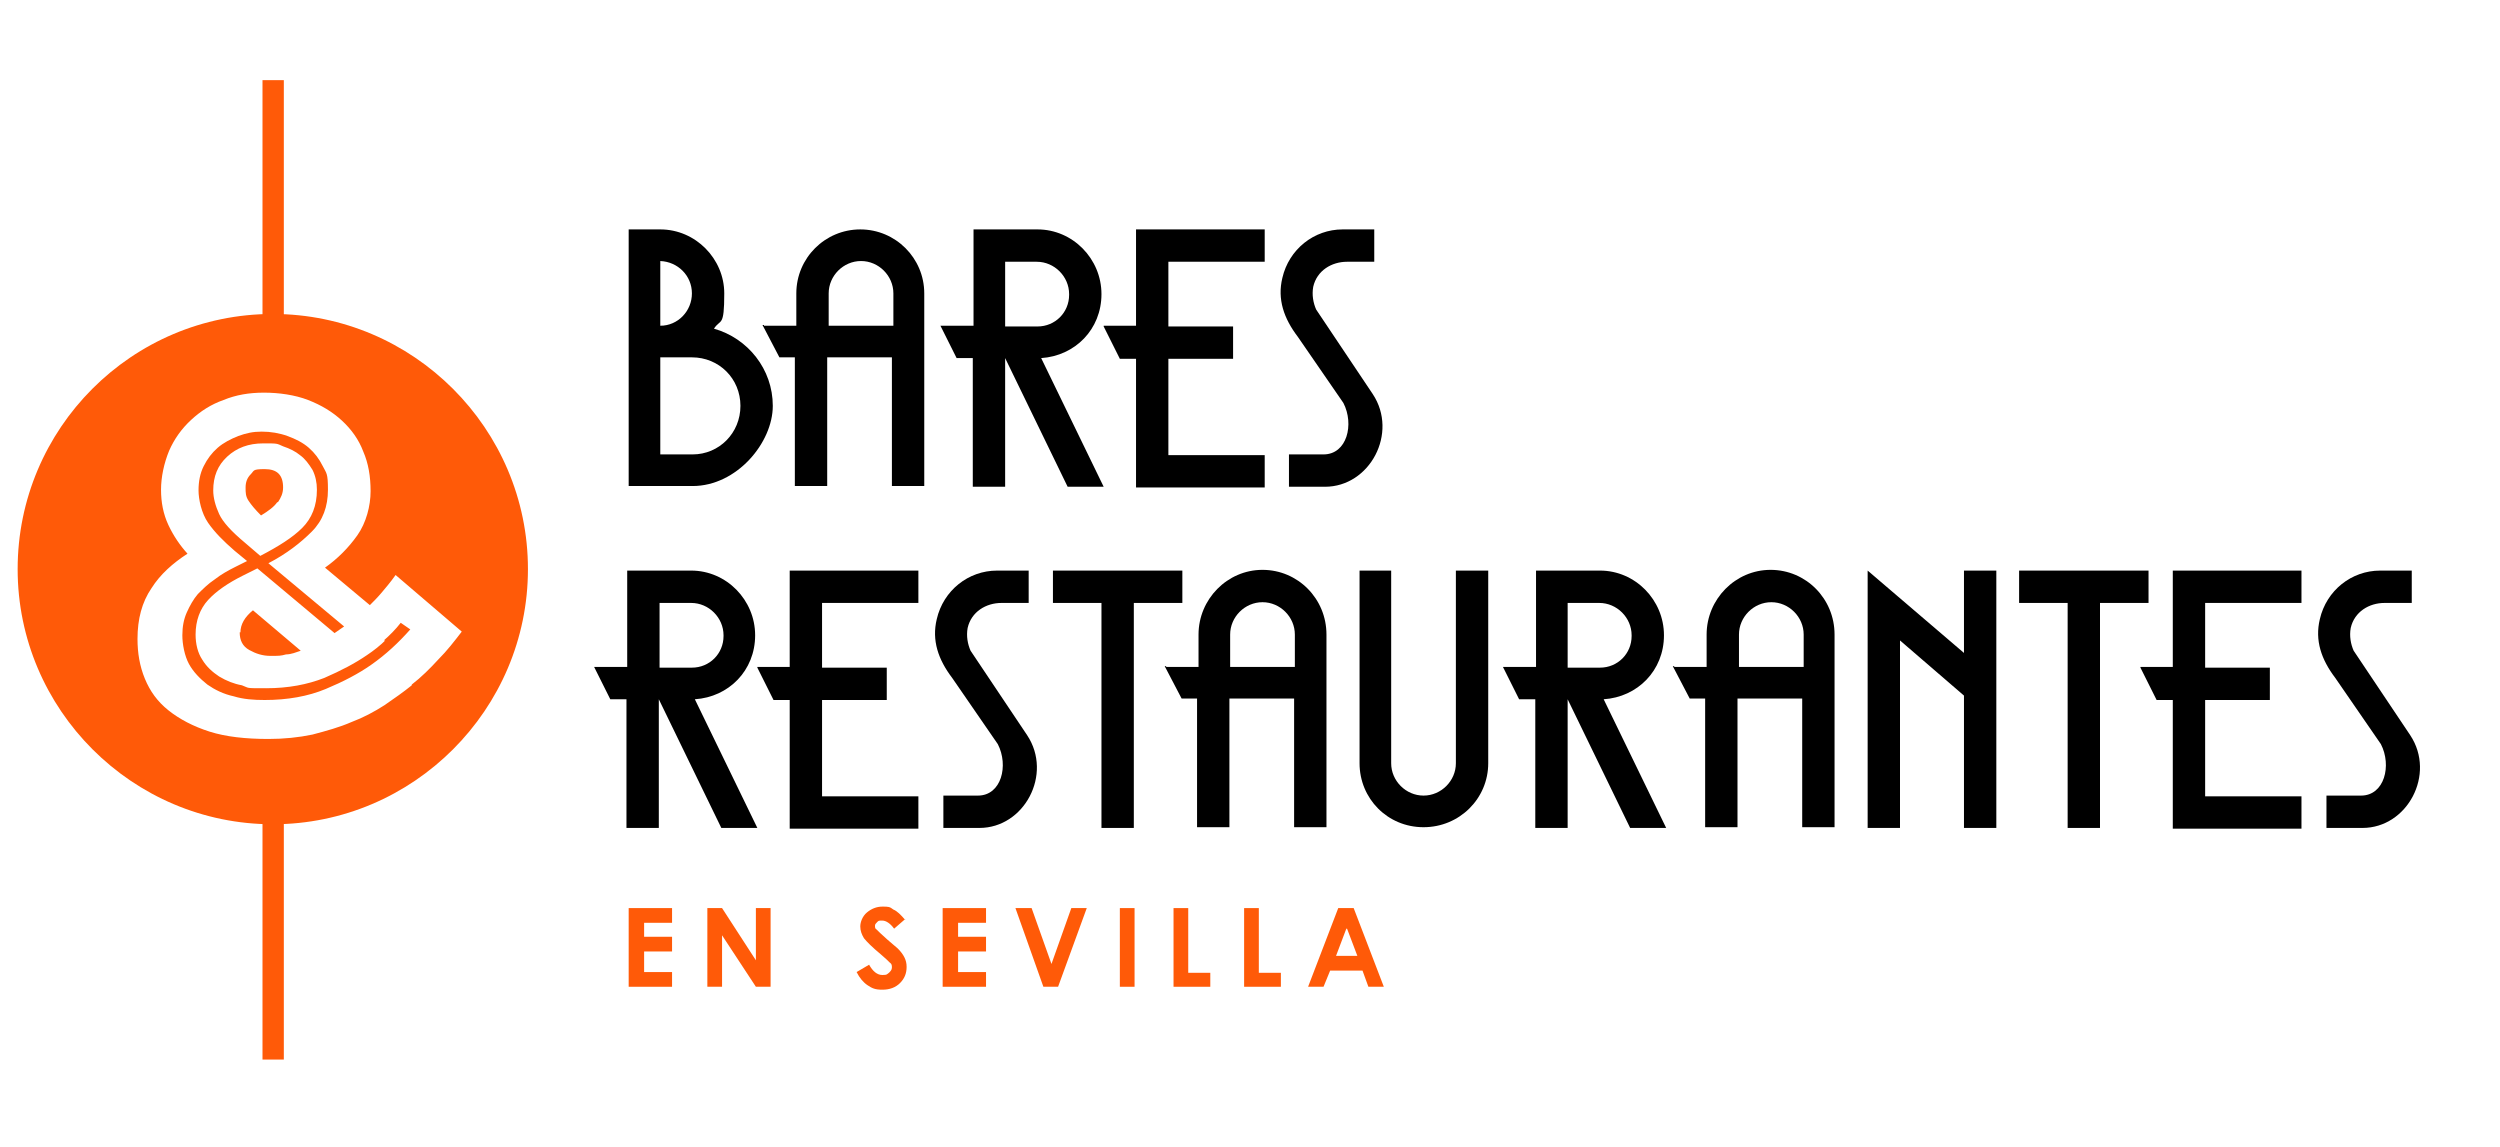
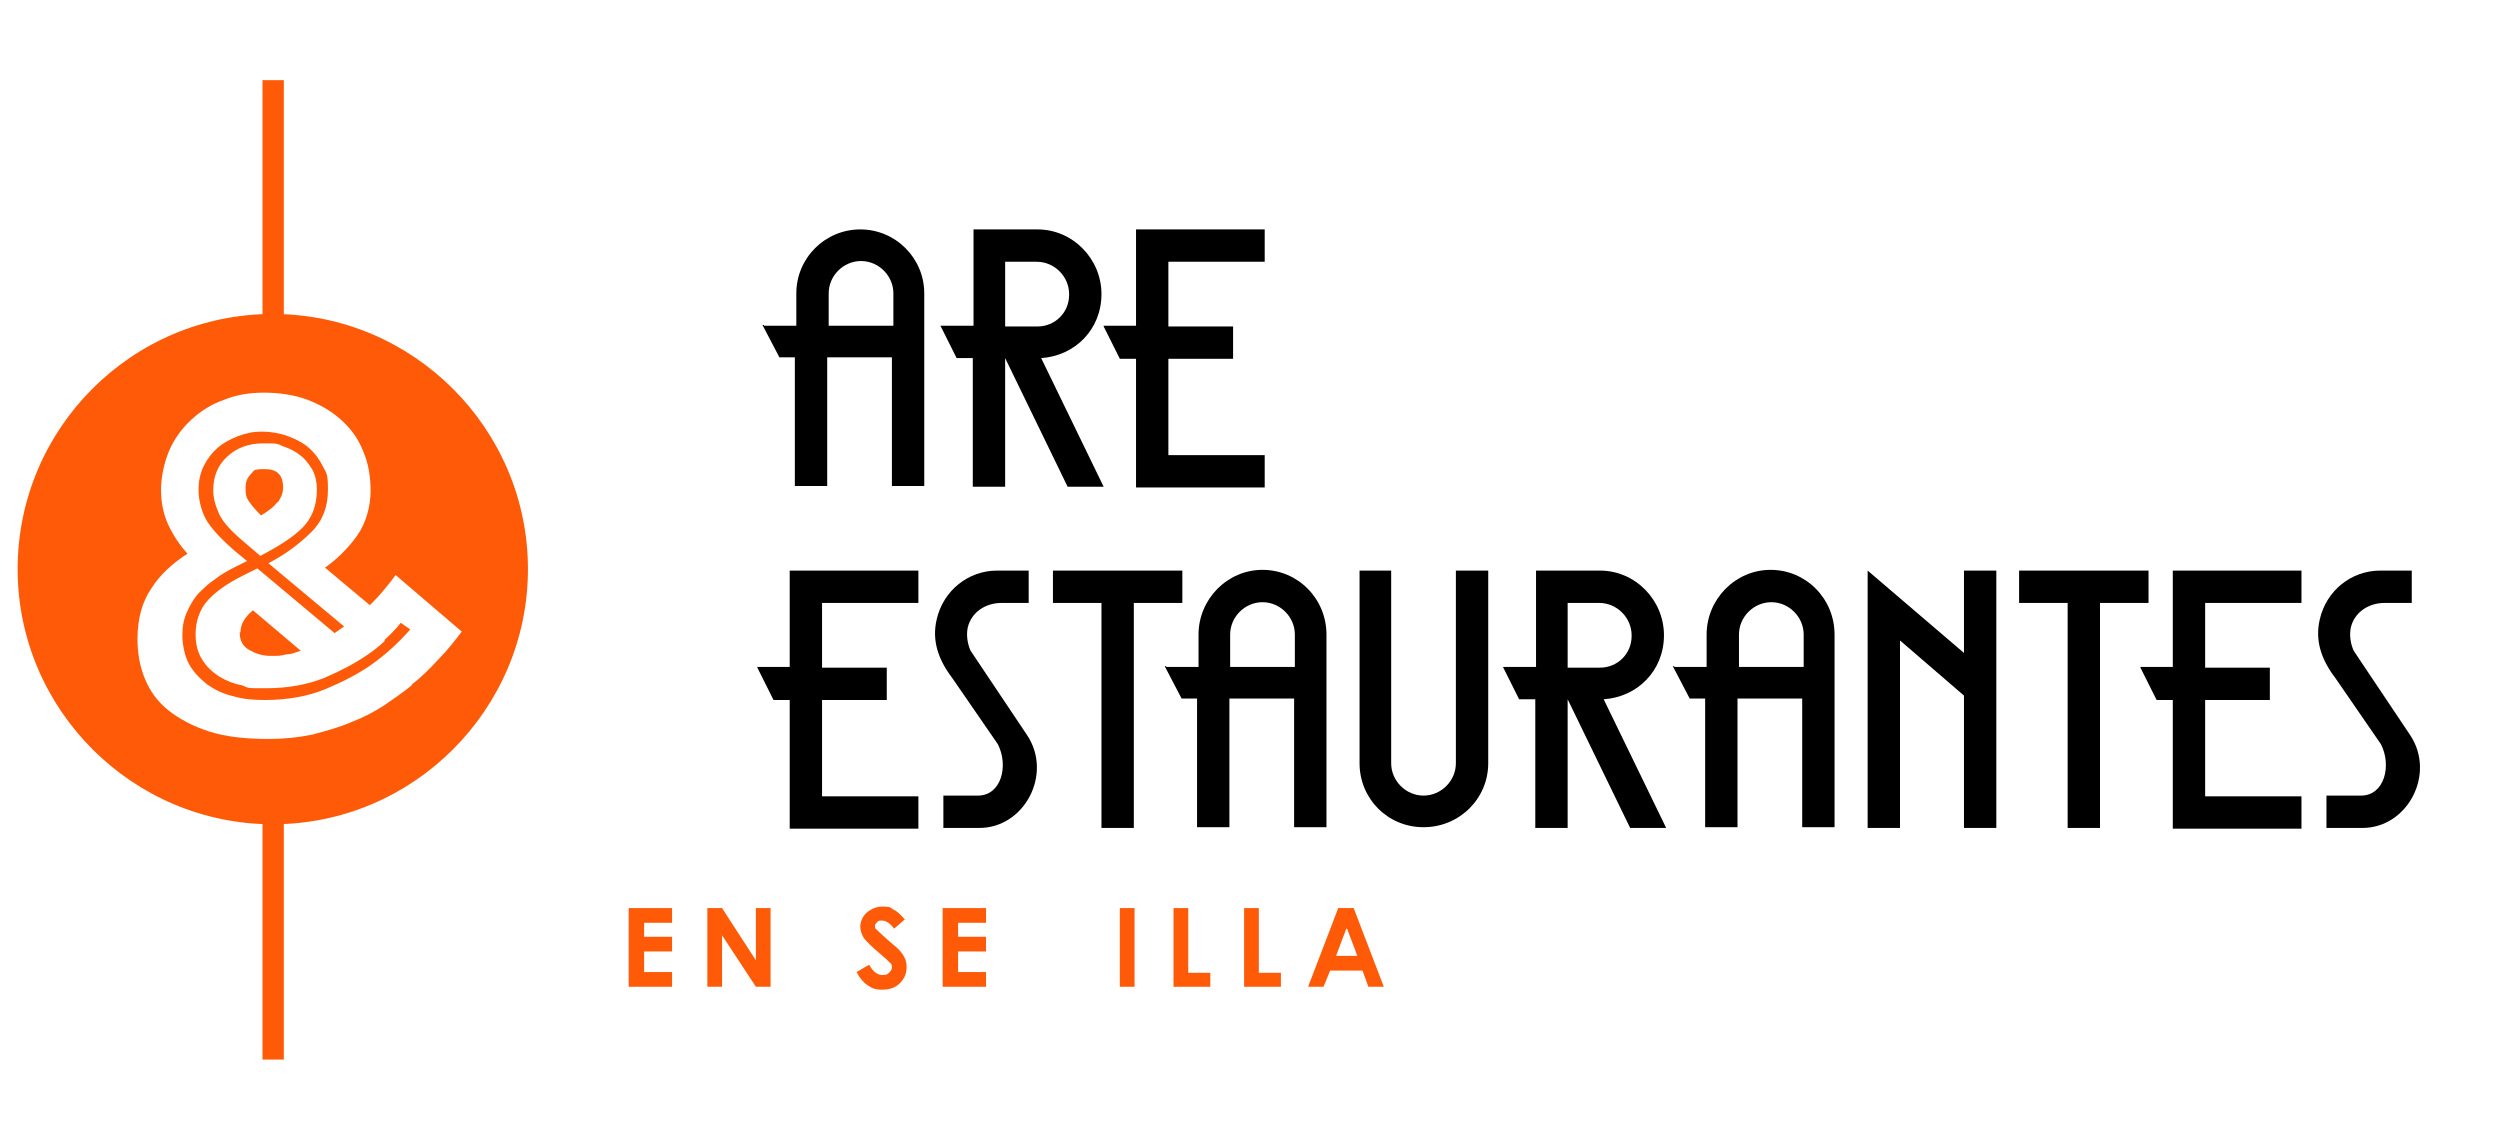
<svg xmlns="http://www.w3.org/2000/svg" id="Capa_1" version="1.1" viewBox="0 0 340 156">
  <defs>
    <style>
      .st0 {
        fill: #ff5a08;
      }
    </style>
  </defs>
  <g>
-     <path class="st0" d="M37.1,42.7c-19.2,0-34.7,15.6-34.7,34.7s15.6,34.7,34.7,34.7,34.7-15.6,34.7-34.7-15.6-34.7-34.7-34.7ZM56,93.2c-1.1.9-2.4,1.8-3.7,2.7-1.4.9-2.9,1.7-4.5,2.3-1.6.7-3.4,1.2-5.3,1.7-1.9.4-3.9.6-6,.6-3.1,0-5.8-.3-8-1s-4.1-1.7-5.6-2.9c-1.5-1.2-2.5-2.6-3.2-4.3-.7-1.7-1-3.5-1-5.4,0-2.7.6-5,1.9-6.9,1.2-1.9,2.9-3.4,4.9-4.7-1-1.1-1.9-2.4-2.6-3.9s-1-3.1-1-4.8.4-3.6,1.1-5.3c.7-1.6,1.7-3,3-4.2s2.7-2.1,4.4-2.7c1.7-.7,3.5-1,5.5-1s4.2.3,6,1,3.3,1.6,4.6,2.8,2.3,2.6,2.9,4.2c.7,1.6,1,3.4,1,5.4s-.6,4.3-1.8,6-2.7,3.2-4.4,4.4l6.1,5.1c.5-.5,1.1-1.1,1.6-1.7s1.2-1.4,1.9-2.4l9,7.7c-1,1.3-2,2.6-3.2,3.8-1.1,1.2-2.3,2.4-3.6,3.4h0ZM52.5,87c-.8.8-1.7,1.5-2.6,2.1-1.6,1.1-3.5,2.1-5.8,3.1-2.3.9-4.9,1.4-7.9,1.4s-2.2,0-3.3-.4c-1.1-.2-2.1-.6-3.1-1.2-.9-.6-1.7-1.3-2.3-2.3-.6-.9-.9-2.1-.9-3.4,0-1.9.6-3.5,1.7-4.7s2.7-2.3,4.7-3.3l2-1,10.5,8.8,1.3-.9-10.3-8.6c2.5-1.3,4.4-2.8,5.9-4.3s2.2-3.4,2.2-5.7-.2-2.2-.7-3.2c-.5-1-1.1-1.8-1.9-2.5-.8-.7-1.8-1.2-2.9-1.6-1.1-.4-2.3-.6-3.5-.6s-2.1.2-3.2.6c-1,.4-2,.9-2.8,1.6-.8.7-1.4,1.5-1.9,2.5-.5,1-.7,2.1-.7,3.3s.4,3.1,1.3,4.4,2.1,2.5,3.6,3.8l1.7,1.4-1.6.8c-1,.5-1.9,1-2.8,1.7-.9.6-1.6,1.3-2.3,2-.6.7-1.1,1.6-1.5,2.5s-.6,1.9-.6,3.1.3,2.8.9,3.9,1.5,2,2.5,2.8c1,.7,2.2,1.3,3.6,1.6,1.3.4,2.7.5,4.2.5,3.1,0,5.9-.5,8.3-1.5,2.4-1,4.5-2.1,6.2-3.3,2-1.4,3.7-3,5.3-4.8l-1.3-.9c-.7.9-1.5,1.7-2.3,2.4h.3ZM33.3,73.8c-1.8-1.5-3-2.8-3.5-3.9s-.8-2.2-.8-3.2c0-1.9.6-3.4,1.9-4.6,1.3-1.2,2.9-1.8,4.9-1.8s1.8,0,2.7.4c.9.3,1.7.7,2.3,1.2.7.5,1.2,1.2,1.7,2,.4.8.6,1.7.6,2.7,0,2.2-.7,3.9-2,5.2-1.3,1.3-3.2,2.5-5.7,3.8l-2.1-1.8ZM37.8,68.3c.4-.6.7-1.2.7-2,0-1.7-.8-2.5-2.5-2.5s-1.4.2-1.9.7-.7,1.1-.7,1.8,0,1.2.4,1.8.9,1.2,1.7,2c1-.6,1.8-1.2,2.2-1.8h0ZM32.6,86c0,1.1.4,1.9,1.3,2.4.9.5,1.8.8,2.9.8s1.4,0,2.1-.2c.7,0,1.4-.3,2-.5l-6.5-5.5c-1.1.9-1.7,1.9-1.7,3h0Z" />
+     <path class="st0" d="M37.1,42.7c-19.2,0-34.7,15.6-34.7,34.7s15.6,34.7,34.7,34.7,34.7-15.6,34.7-34.7-15.6-34.7-34.7-34.7ZM56,93.2c-1.1.9-2.4,1.8-3.7,2.7-1.4.9-2.9,1.7-4.5,2.3-1.6.7-3.4,1.2-5.3,1.7-1.9.4-3.9.6-6,.6-3.1,0-5.8-.3-8-1s-4.1-1.7-5.6-2.9c-1.5-1.2-2.5-2.6-3.2-4.3-.7-1.7-1-3.5-1-5.4,0-2.7.6-5,1.9-6.9,1.2-1.9,2.9-3.4,4.9-4.7-1-1.1-1.9-2.4-2.6-3.9s-1-3.1-1-4.8.4-3.6,1.1-5.3c.7-1.6,1.7-3,3-4.2s2.7-2.1,4.4-2.7c1.7-.7,3.5-1,5.5-1s4.2.3,6,1,3.3,1.6,4.6,2.8,2.3,2.6,2.9,4.2c.7,1.6,1,3.4,1,5.4s-.6,4.3-1.8,6-2.7,3.2-4.4,4.4l6.1,5.1c.5-.5,1.1-1.1,1.6-1.7s1.2-1.4,1.9-2.4l9,7.7c-1,1.3-2,2.6-3.2,3.8-1.1,1.2-2.3,2.4-3.6,3.4h0ZM52.5,87c-.8.8-1.7,1.5-2.6,2.1-1.6,1.1-3.5,2.1-5.8,3.1-2.3.9-4.9,1.4-7.9,1.4s-2.2,0-3.3-.4c-1.1-.2-2.1-.6-3.1-1.2-.9-.6-1.7-1.3-2.3-2.3-.6-.9-.9-2.1-.9-3.4,0-1.9.6-3.5,1.7-4.7s2.7-2.3,4.7-3.3l2-1,10.5,8.8,1.3-.9-10.3-8.6c2.5-1.3,4.4-2.8,5.9-4.3s2.2-3.4,2.2-5.7-.2-2.2-.7-3.2c-.5-1-1.1-1.8-1.9-2.5-.8-.7-1.8-1.2-2.9-1.6-1.1-.4-2.3-.6-3.5-.6s-2.1.2-3.2.6c-1,.4-2,.9-2.8,1.6-.8.7-1.4,1.5-1.9,2.5-.5,1-.7,2.1-.7,3.3s.4,3.1,1.3,4.4,2.1,2.5,3.6,3.8l1.7,1.4-1.6.8c-1,.5-1.9,1-2.8,1.7-.9.6-1.6,1.3-2.3,2-.6.7-1.1,1.6-1.5,2.5s-.6,1.9-.6,3.1.3,2.8.9,3.9,1.5,2,2.5,2.8c1,.7,2.2,1.3,3.6,1.6,1.3.4,2.7.5,4.2.5,3.1,0,5.9-.5,8.3-1.5,2.4-1,4.5-2.1,6.2-3.3,2-1.4,3.7-3,5.3-4.8l-1.3-.9c-.7.9-1.5,1.7-2.3,2.4h.3ZM33.3,73.8c-1.8-1.5-3-2.8-3.5-3.9s-.8-2.2-.8-3.2c0-1.9.6-3.4,1.9-4.6,1.3-1.2,2.9-1.8,4.9-1.8s1.8,0,2.7.4c.9.3,1.7.7,2.3,1.2.7.5,1.2,1.2,1.7,2,.4.8.6,1.7.6,2.7,0,2.2-.7,3.9-2,5.2-1.3,1.3-3.2,2.5-5.7,3.8l-2.1-1.8M37.8,68.3c.4-.6.7-1.2.7-2,0-1.7-.8-2.5-2.5-2.5s-1.4.2-1.9.7-.7,1.1-.7,1.8,0,1.2.4,1.8.9,1.2,1.7,2c1-.6,1.8-1.2,2.2-1.8h0ZM32.6,86c0,1.1.4,1.9,1.3,2.4.9.5,1.8.8,2.9.8s1.4,0,2.1-.2c.7,0,1.4-.3,2-.5l-6.5-5.5c-1.1.9-1.7,1.9-1.7,3h0Z" />
    <rect class="st0" x="35.7" y="10.9" width="2.9" height="35.1" />
    <rect class="st0" x="35.7" y="105.3" width="2.9" height="38.8" />
  </g>
  <g>
-     <path d="M85.4,31.2h4.4c4.8,0,8.7,4,8.7,8.7s-.5,3.4-1.4,4.8c4.6,1.3,8,5.5,8,10.5s-4.9,10.9-10.9,10.9h-8.7V31.2h0ZM89.8,35.5v8.8c2.4,0,4.3-2,4.3-4.4s-1.9-4.3-4.3-4.4ZM89.8,61.8h4.4c3.6,0,6.5-2.9,6.5-6.6s-2.9-6.6-6.6-6.6h-4.3v13.1h0Z" />
    <path d="M103.9,44.3h4.4v-4.4c0-4.8,3.9-8.7,8.7-8.7s8.7,3.9,8.7,8.7v26.2h-4.4v-17.5h-8.8v17.5h-4.4v-17.5h-2.1l-2.3-4.4h.2ZM112.7,44.3h8.8v-4.4c0-2.4-2-4.4-4.4-4.4s-4.4,2-4.4,4.4v4.4Z" />
    <path d="M128,44.3h4.4v-13.1h8.7c4.8,0,8.7,4,8.7,8.8s-3.6,8.4-8.2,8.7l8.5,17.5h-4.9l-8.5-17.5v17.5h-4.4v-17.5h-2.2l-2.2-4.4h0ZM145.4,40c0-2.4-2-4.4-4.4-4.4h-4.3v8.8h4.4c2.4,0,4.3-1.9,4.3-4.3h0Z" />
    <path d="M150.1,44.3h4.4v-13.1h17.5v4.4h-13.1v8.8h8.8v4.4h-8.8v13.1h13.1v4.4h-17.5v-17.5h-2.2l-2.2-4.4h0Z" />
-     <path d="M175.3,61.8h4.7c3.2,0,4.2-4.1,2.7-7l-6.2-9c-1.9-2.5-2.8-5.1-2.1-8,.9-3.9,4.3-6.6,8.2-6.6h4.3v4.4h-3.7c-2.1,0-4.1,1.2-4.6,3.4-.2,1.1,0,2.2.4,3.1l7.7,11.5c3.5,5.3-.4,12.6-6.5,12.6h-4.9v-4.4h0Z" />
  </g>
  <g>
-     <path d="M80.9,90.7h4.4v-13.1h8.7c4.8,0,8.7,4,8.7,8.8s-3.6,8.4-8.2,8.7l8.5,17.5h-4.9l-8.5-17.5v17.5h-4.4v-17.5h-2.2l-2.2-4.4h0ZM98.4,86.4c0-2.4-2-4.4-4.4-4.4h-4.3v8.8h4.4c2.4,0,4.3-1.9,4.3-4.3h0Z" />
    <path d="M103,90.7h4.4v-13.1h17.5v4.4h-13.1v8.8h8.8v4.4h-8.8v13.1h13.1v4.4h-17.5v-17.5h-2.2l-2.2-4.4h0Z" />
    <path d="M128.3,108.2h4.7c3.2,0,4.2-4.1,2.7-7l-6.2-9c-1.9-2.5-2.8-5.1-2.1-8,.9-3.9,4.3-6.6,8.2-6.6h4.3v4.4h-3.7c-2.1,0-4.1,1.2-4.6,3.4-.2,1.1,0,2.2.4,3.1l7.7,11.5c3.5,5.3-.4,12.6-6.5,12.6h-4.9v-4.4Z" />
    <path d="M143.3,77.6h17.5v4.4h-6.6v30.6h-4.4v-30.6h-6.6v-4.4h.1Z" />
    <path d="M158.6,90.7h4.4v-4.4c0-4.8,3.9-8.8,8.7-8.8s8.7,3.9,8.7,8.8v26.2h-4.4v-17.5h-8.8v17.5h-4.4v-17.5h-2.1l-2.3-4.4h.2ZM167.3,90.7h8.8v-4.4c0-2.4-2-4.4-4.4-4.4s-4.4,2-4.4,4.4v4.4h0Z" />
    <path d="M184.8,77.6h4.4v26.2c0,2.4,2,4.4,4.4,4.4s4.4-2,4.4-4.4v-26.2h4.4v26.2c0,4.8-3.9,8.7-8.8,8.7s-8.7-3.9-8.7-8.7v-26.2h0Z" />
    <path d="M204.5,90.7h4.4v-13.1h8.7c4.8,0,8.7,4,8.7,8.8s-3.6,8.4-8.2,8.7l8.5,17.5h-4.9l-8.5-17.5v17.5h-4.4v-17.5h-2.2l-2.2-4.4h0ZM221.9,86.4c0-2.4-2-4.4-4.4-4.4h-4.3v8.8h4.4c2.4,0,4.3-1.9,4.3-4.3h0Z" />
    <path d="M227.7,90.7h4.4v-4.4c0-4.8,3.9-8.8,8.7-8.8s8.7,3.9,8.7,8.8v26.2h-4.4v-17.5h-8.8v17.5h-4.4v-17.5h-2.1l-2.3-4.4h.2ZM236.5,90.7h8.8v-4.4c0-2.4-2-4.4-4.4-4.4s-4.4,2-4.4,4.4v4.4h0Z" />
    <path d="M267.1,94.6l-8.7-7.5v25.5h-4.4v-35l13.1,11.2v-11.2h4.4v35h-4.4v-18Z" />
    <path d="M274.7,77.6h17.5v4.4h-6.6v30.6h-4.4v-30.6h-6.6v-4.4h.1Z" />
    <path d="M291.1,90.7h4.4v-13.1h17.5v4.4h-13.1v8.8h8.8v4.4h-8.8v13.1h13.1v4.4h-17.5v-17.5h-2.2l-2.2-4.4h0Z" />
    <path d="M316.4,108.2h4.7c3.2,0,4.2-4.1,2.7-7l-6.2-9c-1.9-2.5-2.8-5.1-2.1-8,.9-3.9,4.3-6.6,8.2-6.6h4.3v4.4h-3.7c-2.1,0-4.1,1.2-4.6,3.4-.2,1.1,0,2.2.4,3.1l7.7,11.5c3.5,5.3-.4,12.6-6.5,12.6h-4.9v-4.4Z" />
  </g>
  <g>
    <path class="st0" d="M85.5,123.5h5.9v2h-3.8v1.9h3.8v2h-3.8v2.8h3.8v2h-5.9v-10.7Z" />
    <path class="st0" d="M96.2,123.5h2l4.6,7.1v-7.1h2v10.7h-2l-4.6-7v7h-2v-10.7h0Z" />
    <path class="st0" d="M123.1,125l-1.5,1.3c-.5-.7-1.1-1.1-1.6-1.1s-.5,0-.7.2-.3.3-.3.5,0,.4.2.5c.2.2.7.7,1.5,1.4.8.7,1.3,1.1,1.4,1.2.4.4.7.8.9,1.2.2.4.3.8.3,1.3,0,.9-.3,1.6-.9,2.2-.6.6-1.4.9-2.4.9s-1.4-.2-2-.6-1.1-1-1.5-1.8l1.7-1c.5.9,1.1,1.4,1.8,1.4s.6-.1.9-.3c.2-.2.4-.4.4-.7s0-.5-.3-.7c-.2-.2-.6-.6-1.2-1.1-1.2-1-1.9-1.7-2.3-2.2-.3-.5-.5-1-.5-1.6s.3-1.4.9-1.9,1.3-.8,2.1-.8,1,0,1.5.4c.5.2,1,.7,1.6,1.4h0Z" />
    <path class="st0" d="M128.2,123.5h5.9v2h-3.8v1.9h3.8v2h-3.8v2.8h3.8v2h-5.9v-10.7Z" />
-     <path class="st0" d="M138.2,123.5h2.1l2.7,7.6,2.7-7.6h2.1l-3.9,10.7h-2l-3.8-10.7h0Z" />
    <path class="st0" d="M152.3,123.5h2v10.7h-2v-10.7Z" />
    <path class="st0" d="M159.6,123.5h2v8.8h3v1.9h-5v-10.7Z" />
    <path class="st0" d="M169.2,123.5h2v8.8h3v1.9h-5v-10.7Z" />
    <path class="st0" d="M182,123.5h2.1l4.1,10.7h-2.1l-.8-2.2h-4.4l-.9,2.2h-2.1l4.1-10.7h0ZM183.1,126.3l-1.4,3.7h2.9l-1.4-3.7h-.1Z" />
  </g>
</svg>